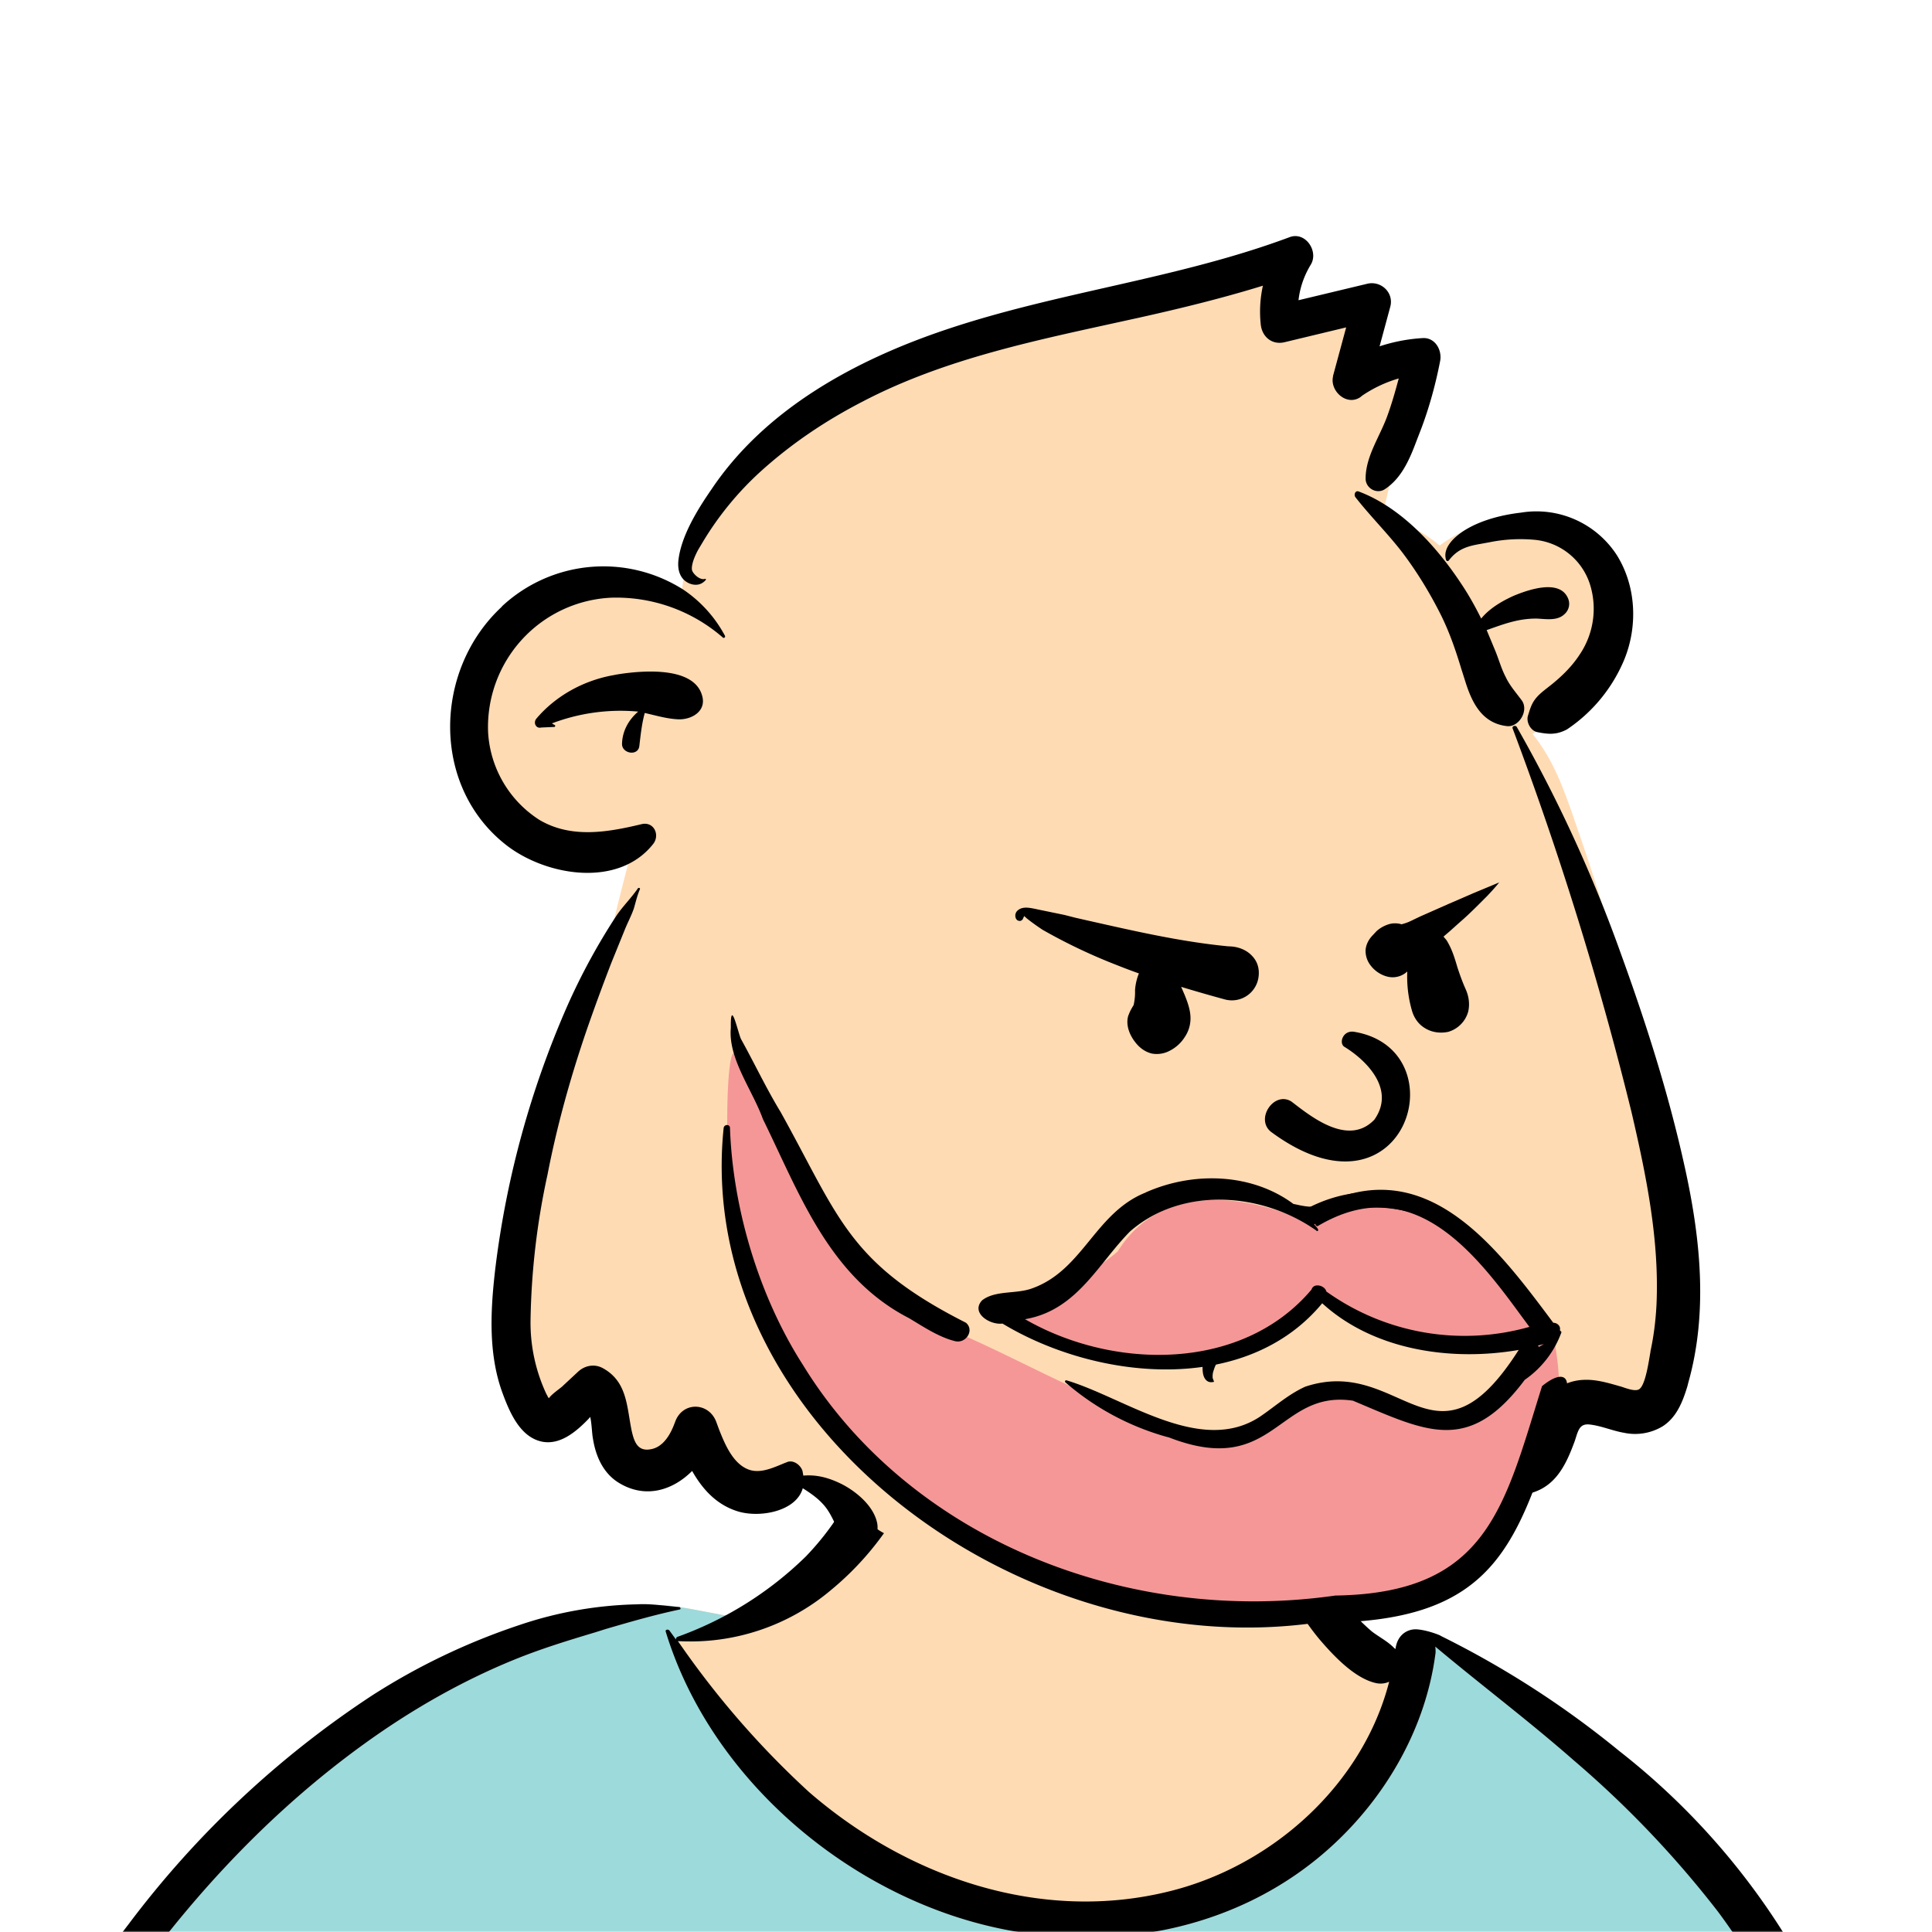
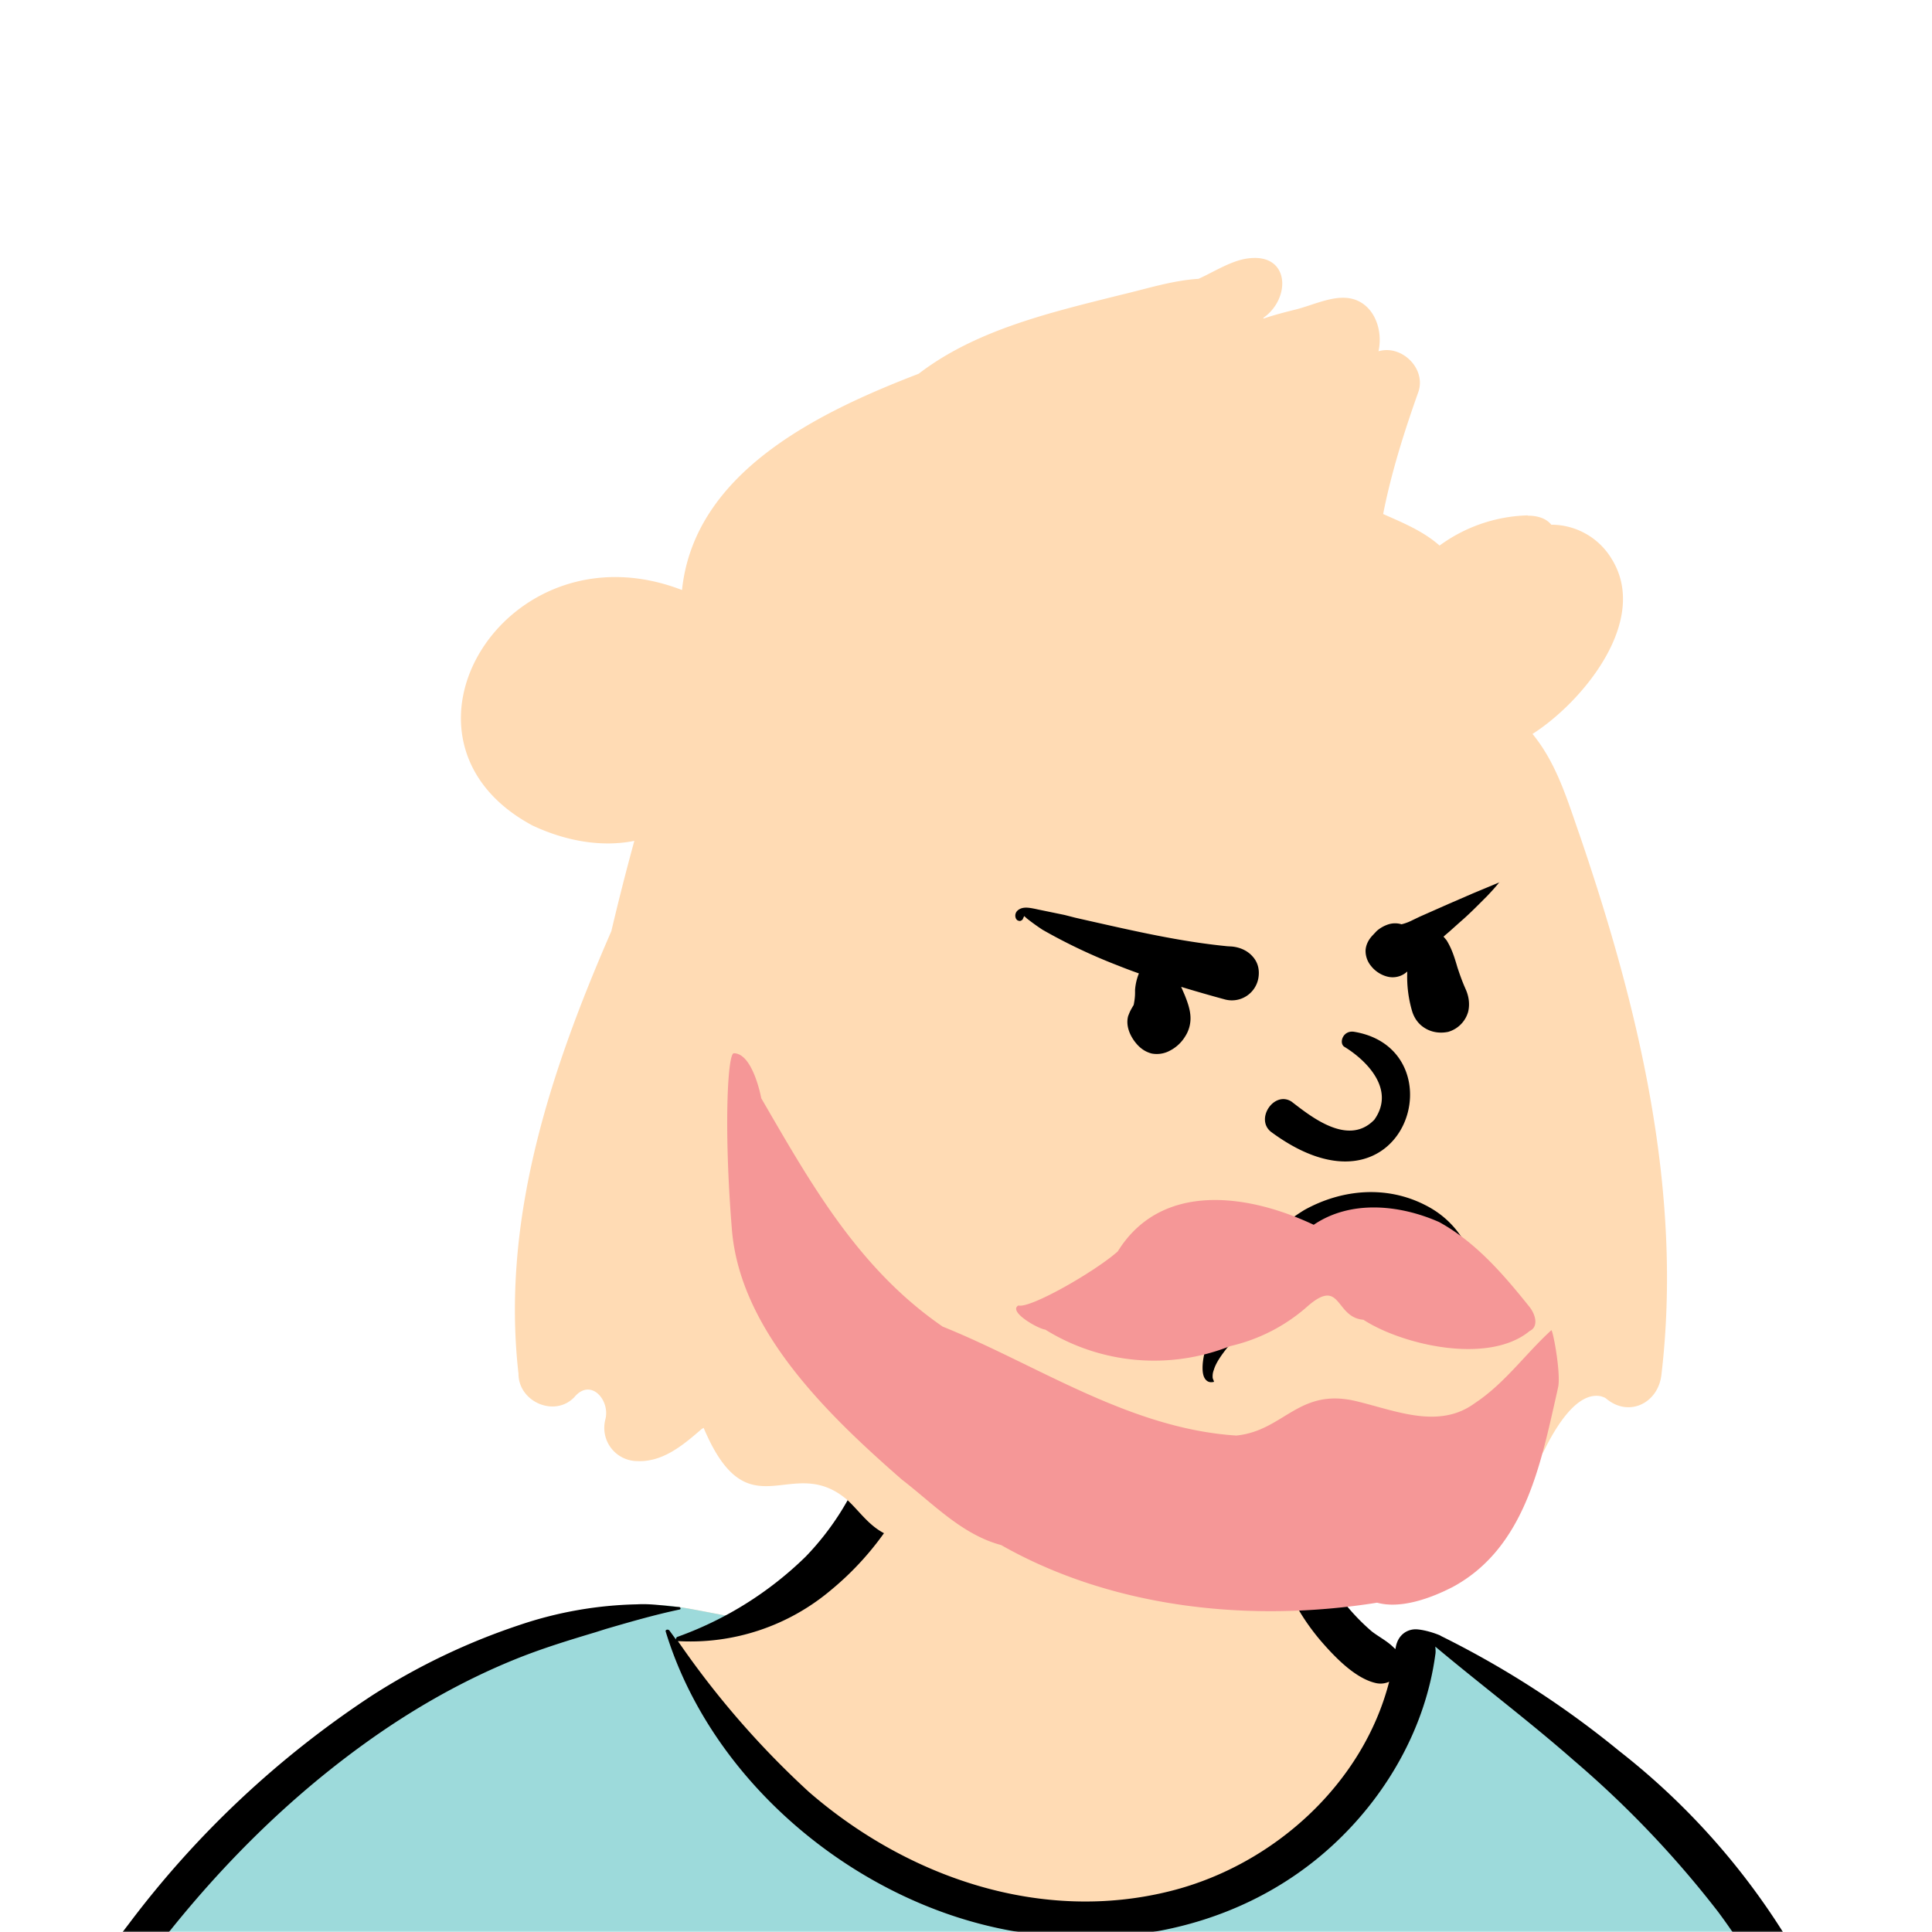
<svg xmlns="http://www.w3.org/2000/svg" viewBox="0 0 704 704" fill="none" shape-rendering="auto">
  <mask id="viewboxMask">
    <rect width="704" height="704" rx="0" ry="0" x="0" y="0" fill="#fff" />
  </mask>
  <g mask="url(#viewboxMask)">
    <g fill-rule="evenodd" clip-rule="evenodd">
      <path d="M705.3 1074a2351.1 2351.1 0 0 1-15.6-101c-1-7.7-2.5-16.4 2.7-22 7.3-8 14-14.8 14.8-26.2.8-10.7-2.8-22.4-5-32.8a809.4 809.4 0 0 0-17.3-64.7c-6.6-21.7-13.9-43.2-21.3-64.6-6.9-20-13.5-40.3-22.5-59.5-17-36.5-46-63.5-81.6-81.6-9-4.5-27-20.5-36.3-24-8.5-3.4-8.5 6.3-16.9 2.6-6.7-2.9-13-6.7-16.7-13.2-4-7-14.3-16.9-15.9-25-3.3-17.4.3-32.2-12-45.3a90 90 0 0 0-41.1-23.8c-33.7-9.3-78.5-2.8-98.8 28.5-9.7 14.9-13 33-26.2 45.1-11.4 10.7-8.8 18-23.6 23.4-.9.3-23.6-4.5-24.4-4.2-16.2-3.5-31.7 6.2-46.5 11.8a325.4 325.4 0 0 0-63 32.3 399.2 399.2 0 0 0-102.3 98.5 482.5 482.5 0 0 0-76.4 161c-1.7 6.4-3.5 13-1.5 19.4 1.7 5.3 5.4 9.2 9.8 12.4 6 4.3 18 7 17.7 15.7-.1 6.6-2.4 13.5-3.5 20-1.3 7.7-2.3 15.5-3.4 23.2-4.8 35.4-8.6 71-10.3 106.6a920 920 0 0 0-.5 106c.1 2.3.8 4.5 2 6.2-1 .4-1.2 2.4.1 2.7l2.7.5a12 12 0 0 0 7 2.4l5.5.2c19.3 4 38.6 7.9 58.1 10.8 23.8 3.5 47.6 6.3 71.5 8.7 49.2 4.8 98 3.2 147.1.6a1877 1877 0 0 1 147.4-2c49.2 1.4 98.4 3.5 147.6 4.4 55 1 110-.5 164.8-5 7.5-.5 12.2-6.5 10.7-14-8.9-44.7-19-89.1-27-134Z" fill="#ffdbb4" />
      <path d="m201 597.5 1.2-.4c14.5-5.7 29.6-14.8 45.4-11.4.5-.2 10.8 1.9 17.9 3.2l-6.7 7L247 598c40.7 67.1 88.8 100.7 144.3 100.7 55.5 0 97.7-33.6 126.4-100.7l4-1c.4 0 1 .2 1.5.4 9.3 3.6 27.4 19.6 36.3 24.1 35.6 18 64.5 45 81.6 81.6 8.7 18.6 15.2 38 21.8 57.5l.7 2c7.4 21.4 14.7 43 21.3 64.6 6.3 20.4 12 41 16.6 61.8l.7 2.9c2.2 10.4 5.8 22 5 32.8a29 29 0 0 1-3 10.7l-80.4 29 38.4 261.3c-35.1 1.5-70.3 2-105.5 1.3-49.2-.9-98.4-3-147.6-4.3-47.7-1.2-95.3-.7-143 1.7l-12 .6a946.3 946.3 0 0 1-139.5-1l-3.1-.3v-38.3l16.3-212.9-83-15.6-81.3-39.5a21.7 21.7 0 0 1-5.6-8.8c-1.9-6-.5-12 1-18l.5-1.3a492.8 492.8 0 0 1 76.4-161A399.3 399.3 0 0 1 138 629.7c19.8-13 40.9-23.9 63-32.3Z" fill="#9ddadb" />
      <path d="M232.2 584.6c5.1-.3 10.3.6 15.4 1 .4.1.6.8 0 .9-9 1.9-18 4.5-26.9 7.1l-3.8 1.2c-10 3-19.8 6-29.6 10-19.4 7.9-37.8 18.5-54.8 30.8C67.2 682.8 20 754.3-9.9 828.3a526 526 0 0 0-24.3 77c-.4 1.6-2 5.4-1 7 .7 1.3 3.6 2.1 5 2.9l4.5 2.3 25.2 12.9 2.3 1.1c38 18.6 78.4 34.4 121 35.5l.4-3.7a342 342 0 0 1 9.9-60c.3-1 1.6-.6 1.7.3 3 23.1 2 46.4 1 69.7-1.8 41-4.3 82.2-6.5 123.3-1.2 20.6-2.6 41-3.9 61.7-1.3 20.5-1.7 41.6-4.7 62-.6 4.6-6 7-10 6.6-4.4-.5-7.9-4.5-8-9 0-11.9 1.5-24 2.4-35.8l2.5-33.8c3.1-41.1 6.8-82.2 10.2-123.3a4771 4771 0 0 1 3.8-43.7C76.4 979.8 34.2 963-6.1 943.5c-.6 13.2-2 26.5-3.4 39.6-3.8 36.8-7.1 73.6-9.6 110.5a2254.2 2254.2 0 0 0-4.2 92.7l-.2 7c0 4.4-.5 8.5-4.3 11.7-3.7 3.3-8.9 3.5-12.6 0-5-4.6-4.2-10.9-4-17.1a1675.6 1675.6 0 0 1 1.8-47.2 1321 1321 0 0 1 10.5-109.5l2-14c3.5-26 7.5-52.7 15.5-77.9-3.1-1.5-6.2-3-9.3-4.7-5.5-2.7-11.2-5.4-16.6-8.4-4.2-2.5-7.9-5.8-9-10.8-1.4-5.5.6-11.5 2-16.9v-.4a502 502 0 0 1 26.6-80 523.2 523.2 0 0 1 67.8-117 353.8 353.8 0 0 1 88.7-83.3 239 239 0 0 1 53.8-25.7 142.6 142.6 0 0 1 42.8-7.5Zm90.1-66c6-6.5 18.1.2 15.2 8.8a108.2 108.2 0 0 1-34.7 52A79.4 79.4 0 0 1 247 598l1.7 2.4a321.1 321.1 0 0 0 46.1 52.6c36 31.2 84.8 48 132 36 37.1-9.4 69.8-38.8 79.4-76.2-1.3.6-3 .9-4.8.5-7.7-1.7-15.3-9.8-20.3-15.6-5.3-6.3-9.5-13-12.6-20.7-5.6-14-7.4-32.1.3-45.7 1-1.7 3-.7 3.3 1l.3 2.5c1.5 12.7 3.3 25 9.3 36.6a76 76 0 0 0 18.2 23.1c2.6 2 5.8 3.6 8.1 6l.5.4c.6-5 4.1-7.3 7.6-7.2 3.3.2 7.3 1.6 8.8 2.3l.1.1a341 341 0 0 1 65.1 42 259 259 0 0 1 88.4 129c7.5 25.3 11.8 51.4 16.3 77.4l2.8 16c4.2 23.9 8.9 48.4 18.4 70.7 2.5 5.7.6 11.1-5.5 13.4A1493 1493 0 0 1 688 953c3.7 16 6 32.5 8.7 48.5 6 34.1 13.2 68 19.4 102 3.2 17.5 6.1 35 9.3 52.3l4.7 25.2 2.4 13.6.1.7c.5 2.4 1 4.9.4 7.3-.8 2.7-2.9 4.6-4.8 6.6-1.6 1.6-3.8 1.6-5.7.7l-.7-.3c-3.4-1.6-6-3.2-7.3-7-.7-2.5-1-5.2-1.5-7.7a3535.6 3535.6 0 0 1-7.8-43.6l-1.6-9.1c-5.2-31.4-10.2-62.9-12.8-94.5-1-14-2.3-28.1-3.5-42.2l-.9-10.5c-1.1-13.3-2.5-27-2.7-40.5l-4.5 1.6L657 964c-5.5 2-12.5 6-18.4 5.2-2.9-.3-5-1.2-6.8-2.9 2 28.8 4.8 57.4 8.5 86a1965.7 1965.7 0 0 0 22 135c.6 3.2 1.4 6.4 1.9 9.6.5 3.7-.5 5.9-2.5 9-1.7 2.4-5 3.7-7.8 2-3.6-2.3-5.5-4.3-6.5-8.4-1-3.7-1.6-7.6-2.3-11.4a1654.2 1654.2 0 0 1-11.4-65.2c-7.8-52-12.7-104.4-15.2-156.8a1388 1388 0 0 1-1.4-77.8c0-13.3.5-26.6 1.4-39.9 1-13.4 3-26.5 4.8-39.8 0-.5.7-.5.7 0 .8 14.9 2.1 29.8 2.8 44.7.6 14.3.9 28.5 1.4 42.8.6 18.7 1.5 37.5 2.7 56.2a9.6 9.6 0 0 1 8.5-3.1c4.7-1 9.7-3.4 14.1-5l16.8-5.5 26.4-8.7a679 679 0 0 1-18-80.8l-2-12.3c-4-24.2-8.5-48.5-15.8-72a229.8 229.8 0 0 0-34.8-68.2 370.2 370.2 0 0 0-52.7-55.3C557 627 539.7 614 523 600c.1.9.2 2 0 3-3.5 25.9-17 50-35.8 67.9-37.7 36-93.6 43.4-142 26.5-46.7-16.3-88-55-102.6-102.8-.3-.8.8-1 1.3-.5l2.4 3.3c0-.4.2-.9.7-1a129 129 0 0 0 46.6-29.2 100.2 100.2 0 0 0 21.3-33.3l.4-1c1.7-5 3.2-10.2 7-14.2Z" fill="#000" />
    </g>
    <g transform="matrix(.998 0 0 1 156 62)">
      <g fill-rule="evenodd" clip-rule="evenodd">
        <path d="M403.3 205.4c18.2-11.6 42.9-41.3 28.8-63.8a25.7 25.7 0 0 0-22-12.4c-2-2.5-5.4-3.3-8.6-3.3v-.1a57 57 0 0 0-32.2 11c-6-5.3-13.4-8.3-20.6-11.5 3-15.2 7.7-30 12.9-44.6 2.8-8.4-6.1-17.2-14.6-14.7 2-9-2.7-19.6-13-19.5-5.6 0-12 3-17.3 4.3-4 1-7.9 2-11.7 3.3v-.3c10-7 9.7-23.3-5.1-21.7-6.3.6-12.8 4.9-18.6 7.5-9.6.6-18.8 3.6-28.2 5.8-25.6 6.4-53 12.7-74 28.8-36.5 14-81.9 35.8-86.4 78.8-64.3-24.8-112.9 54.6-54.6 85.8 11.5 5.4 24.7 8.1 37.2 5.6-3 10.9-5.8 21.9-8.4 32.9C44.6 328.4 26.6 382.5 33 438.6c0 10.2 13.2 16 20.4 8.5 6-7.2 13.2 1.2 11.3 8.2a12.1 12.1 0 0 0 11.5 15.1c9.5.5 17-5.9 23.7-11.7l.7-.4c16.5 39 32 8.7 52.5 26.3 4.7 4.4 8 9.6 14.2 12.5 14.3 7.2 25.6-5.7 39.3-7.2 12.7-1 25.2 3.4 37.3 6.4 14.2 3.4 28.5 5.2 43 3.6 18.7-2 55.8-10.5 66.8-17.4 13.5 9 27.3-1.7 34.7-14 5.2 5 15 5.7 19.1-2 4.2-8.5 12-21.6 20.8-19.7.8.3 1.3.4 1.8.8 8.3 7 19 1.7 20.2-8.6 7.9-66.6-8.2-133.3-29.6-196-4.6-13-8.5-26.7-17.5-37.6Z" fill="#ffdbb4" />
-         <path d="M396 203.5c-.4-.9 1-1.4 1.5-.6a518.7 518.7 0 0 1 38 82.6c9.2 25.3 17.4 51 23.2 77.2l.4 1.8c5.5 25.3 8.2 52 1 77.4l-.3 1.2c-1.7 5.6-3.9 11.3-9 14.6a19.5 19.5 0 0 1-14.1 2.4c-4.2-.7-8.2-2.5-12.4-3-3.1-.4-4 1.1-4.9 3.7l-.7 2.2c-3.3 9-7.3 17.6-18 19.5-5.8 1-12 0-17-3l-.2.5-.2 1c-1 3.9-2.4 7.8-5.2 10.9a15.6 15.6 0 0 1-15 4.6c-2.5-.5-4.9-1.7-7.3-2.6a7.3 7.3 0 0 1-8.4 5.5c-2-.4-3.6-1.4-4.7-2.5a56.2 56.2 0 0 1-20.3 8.4c-9.7 2.5-20 3.5-30.1 3.2a98.6 98.6 0 0 1-30.2-5.7l-1.5-.6c-8.3-3-17-6.9-23.7-12.6-1.3-.6-.5-3 1-2.5 9.2 3 17.7 6.4 27.2 7.8 9 1.3 18 1.5 27.2 1 9.2-.6 18.1-2.4 27-5.2 7.6-2.4 15.1-6.8 23.2-7.4l1.4-1.7c7-6.8 14.2-3.4 22.1-.9.3 0 .3.2.3.4l.1-.2h.1c-.4.4.3-1 .4-1.3 1-2.5 1.3-5.2 2-7.7 1.9-6 5.3-11.5 11.9-13 3.2-.7 7.6.4 9.1 3.8 1.3 2.7 3.3 4.1 6.4 4 3.3 0 4.5-2 5.6-4.8 1.8-4.6 2.8-9.5 5.9-13.6 3.4-4.6 8.5-7.3 14.2-7.5 4.4-.2 8.8 1.1 13 2.3l.4.1c1.9.6 5.3 2 6.8 1 2.3-1.5 3.5-10.3 4.1-13.6v-.2c1.2-5.5 1.9-11.2 2.2-16.9 1.1-23.8-3.8-47.5-9.2-70.6A1233.6 1233.6 0 0 0 396 203.5ZM76.6 261.7c.3-.4 1 0 .7.4-1 2.3-1.5 4.7-2.2 7-.9 2.6-2.3 5.2-3.3 7.7l-5 12.3c-3.2 8.3-6.3 16.7-9.2 25.1-5.8 17-10.6 34.3-14 51.8a266.6 266.6 0 0 0-6.2 53 61.2 61.2 0 0 0 5.8 27l.4.7.1.3.4.5c1-1.5 3.9-3.4 5-4.4l.2-.2 5.6-5.2c2.5-2.2 6-2.8 9-1.1 9 5 8.6 14.3 10.5 23.1l.1.4c.9 3.7 2.3 6.8 6.7 6 4.6-.7 7.3-5.4 8.8-9.5l.2-.5c2.7-7.5 12.3-7.2 15 0l1 2.7c2.2 5.6 5.1 12.4 10.6 14.6 4.7 1.9 10-1 14.2-2.6 2.3-1 5 1 5.7 3.2l.3 1.7c4.5-.4 8.7.6 13 2.6 5.7 2.6 12.8 8.3 14 14.9 1.2 7.7-7.8 11.4-12.4 5.2-3-4-4-8.7-7.5-12.4-2-2.2-4.6-4-7.3-5.7-2.4 8.5-15.8 10.9-23.8 8.4-7.7-2.4-12.8-8-16.6-14.7-7 7-17 10.3-26.8 4.3-5.7-3.5-8.4-9.7-9.4-16-.4-2-.4-5.1-1-8l-.5.6c-4.8 5-10.4 9.5-16.7 8.5-8.3-1.4-12.2-10.7-14.8-17.7-5.4-14.6-4.4-30.8-2.6-46a339.8 339.8 0 0 1 26.2-95.1 231.4 231.4 0 0 1 18-33c2.4-3.5 5.4-6.4 7.8-9.9ZM26.9 159a54.4 54.4 0 0 1 66.5-6 47 47 0 0 1 15 16.7c.2.5-.4 1-.8.6a59.3 59.3 0 0 0-40.9-14.5 47.2 47.2 0 0 0-44.8 49 40.6 40.6 0 0 0 18.8 32c11.6 6.8 24.8 4.5 37.3 1.5 4.5-1 6.7 4 4.2 7.2-12.6 16-38.6 11.8-53.2.8C1 225 1.8 182.2 27 159ZM67.8 184l1-.2c9.1-1.5 28.5-3.2 31.3 7.9 1.5 5.6-4.1 8.7-9 8.4-4-.2-8-1.4-12-2.3-1.1 4-1.5 8-2 12.2-.6 3.6-6.3 2.6-6.3-.9.1-4.7 2.4-8.8 5.9-11.8a70.5 70.5 0 0 0-31.5 4.3l1 .6c.4.1.2.8-.3.7l-4.6.2c-1.9.5-3-1.7-1.8-3.2 7.1-8.4 17.4-14 28.3-15.9ZM399 124.8a35 35 0 0 1 35.1 15.6c7 11.3 7.6 25.7 2.7 37.8a56.9 56.9 0 0 1-21 25.6c-3.8 2-6.7 1.8-10.7 1-2.5-.4-4.3-3.7-3.5-6.1l.6-1.9c.7-2 1.3-3.4 3.1-5.3 1.6-1.6 3.6-3 5.3-4.4 3.8-3.1 7.3-6.6 10-10.8a29.7 29.7 0 0 0 3.7-25.1 23.5 23.5 0 0 0-20.3-16.5 57 57 0 0 0-16.5.9l-3.3.6c-4.6.8-8.3 1.8-11.5 6-.3.4-.8.3-1-.1-1.5-4.6 3.3-8.7 6.8-10.9 6-3.7 13.6-5.6 20.5-6.4Zm-60.4-5.6c-.7-.9-.1-2.6 1.2-2.1 15.5 5.8 28.5 20.1 37.4 33.6 2.7 4 5.1 8.3 7.3 12.7 3.1-3.8 7.8-6.5 12.1-8.4l.5-.2c5-2 15.9-5.7 19 1a5 5 0 0 1-1.2 6c-2.7 2.6-7 1.7-10.3 1.6-6.8 0-12.1 2.1-18.1 4.2l3 7.2c1.4 3.3 2.3 6.8 4 10 1.4 3 3.8 5.7 5.8 8.4 2.7 3.7-1 9.8-5.3 9.4-9.2-1-12.9-8.5-15.4-16.6l-1.4-4.4c-2-6.6-4.2-13-7.3-19.3-4-8-8.8-15.9-14.2-23-5.4-7-11.7-13.2-17.1-20.1Zm-24-94.8c5.8-2.1 10.6 5.2 7.7 10-2.5 4.1-4 8.5-4.5 13l25.1-6c5-1.2 9.8 3.2 8.4 8.4l-3.9 14.4a62 62 0 0 1 15.7-3c4.6-.3 7.2 4.4 6.4 8.4-1.6 8.2-3.8 16.3-6.7 24.1l-2.2 5.7c-2.5 6.6-5.5 13.2-11.5 17-3 1.7-6.8-.6-6.8-4 0-8 5-15 7.8-22.5 1.7-4.6 3-9.2 4.3-14a47.3 47.3 0 0 0-13.4 6.3l-.6.5c-5 3.4-11.2-2.2-10-7.5V75l4.8-17.7-22.5 5.4c-4.7 1.1-8.3-2.1-8.7-6.6-.5-4.8-.2-9.5.8-14-14.9 4.6-30.1 8.3-45.4 11.7l-2.3.5c-33.5 7.4-67.7 14-98.4 30-13.6 7-26 15.3-37.4 25.6a114 114 0 0 0-21 25.6l-1.5 2.5c-.7 1.2-1.3 2.5-1.8 3.8l-.2.6c-.3 1-.7 2.5-.4 3.5.5 1.4 3 3.7 4.8 3 .2 0 .3.3.2.4-1.6 1.9-3.8 2.2-6 1.3-3.5-1.5-4.4-5-4-8.5 1-8.8 7-18.5 12-25.7C123.1 87 156 69.2 189.1 58.1c41.1-13.8 84.7-18.5 125.5-33.7Z" fill="#000" />
      </g>
    </g>
    <g transform="translate(315 248)">
      <path fill-rule="evenodd" clip-rule="evenodd" d="M195.6 205.7a29.7 29.7 0 0 0-26.6.3 73.6 73.6 0 0 0-25.3 21.7c-2.7 3.3-5.2 6.8-7.8 10.3l-3.1 4.4-.7.8c-1.7 2.2-4 5.2-4.8 8-.4 1-.5 2-.4 3l.5 1.3c-1.4.4-2.3 0-2.9-.6-1-1-1.3-2.6-1.3-4.5 0-6.5 4.2-16 6-20l.4-1a75.8 75.8 0 0 1 30.7-36.5c13.7-7.6 29.9-9 44-1.8 15.7 7.9 20 23.6 21.7 39.7a8 8 0 0 1-2.5 6.5c-2 2-4.7 3.2-7.2 3.2a9.9 9.9 0 0 1-9.8-9.8v-1.5a37 37 0 0 0-2.5-14.8 18.1 18.1 0 0 0-8.4-8.7Zm-20.8-72.3c7.6 4.6 19 15.3 11 26.6-9.6 10-23.4-1.4-30.2-6.6-6.3-4-13.3 6.3-7.5 11 49 36.3 69-29.8 30.5-36.4-4.2-.8-5.8 4-3.8 5.4Zm-63.6 1.5a10 10 0 0 1-6.5 1c-2-.5-3.9-1.6-5.6-3.6-2.3-2.7-4-6.5-3-10.1l.4-1c.4-1 1-2 1.6-3 .4-2 .5-3.3.5-4.5v-1a20.3 20.3 0 0 1 1.4-6 195 195 0 0 1-7.7-2.9 202.2 202.2 0 0 1-27.4-13 84 84 0 0 1-5.7-4.1l-1-.9-.6 1.3c-.6.5-1 .6-1.4.4-.4 0-.8-.4-1-.8a2.5 2.5 0 0 1 .7-3c1.8-1.5 4.3-.9 6.4-.5l.9.2 9.7 2 3.9 1 4.4 1c16.9 3.8 33.7 7.7 51 9.4l1.7.1c3.1.3 5.8 1.6 7.6 3.7 1.7 1.9 2.5 4.4 2.1 7.4a9.8 9.8 0 0 1-12.2 8.2 542 542 0 0 1-16-4.6l1.3 3c1 2.5 2 5.2 2.1 8 .1 2.5-.6 5-1.9 7a14 14 0 0 1-5.7 5.3Zm120.2-61.5c-1.4 1.8-2.9 3.4-4.4 5-3.2 3.2-6.5 6.6-10 9.6l-3.8 3.4-1.4 1.2-.8.7.6.7.5.6c2 3.2 3 6.6 4 10 .8 2.4 1.6 4.7 2.6 7l.3.7c1.3 2.8 1.6 5.7 1 8.3a10.6 10.6 0 0 1-7.3 7.4c-2.9.6-5.8.2-8.2-1.2-2.3-1.3-4-3.4-4.9-6.2a44.4 44.4 0 0 1-1.8-14.6 7.8 7.8 0 0 1-7.5 1.8c-2.2-.6-4.3-2-5.7-3.8a8.6 8.6 0 0 1-2-5.7c.1-1.8.9-3.7 2.5-5.4l1.5-1.6c1.2-1.1 2.8-2 4.4-2.5a8 8 0 0 1 4.7 0c2-.5 3.2-1.1 4.4-1.7l2.3-1.1 10.4-4.6 9-3.9 9.6-4Z" fill="#000" />
    </g>
    <g transform="translate(279 400)">
      <g fill-rule="evenodd" clip-rule="evenodd">
        <path d="M-11.6-16.2c7 0 10 16.4 10 16.4 18 31 35.3 62 66.1 83.2 34.3 13.8 68 37.2 107 39.7 17.7-1.8 22.8-18 44.6-12.3 13.9 3.4 29.4 10 42.3.5 10.8-7.1 18.4-17.9 27.8-26.5.4-1.6 3.6 15 2.6 20.5l-.7 3.2c-5.8 25.5-11.7 55.6-37.6 69.7-7.9 4.1-19 8.2-27.7 5.8-46.3 7.4-96.5 2-137-21-14.3-3.8-24.9-15.2-36.1-23.8-27.5-24-59-54.6-62-91.1-3-36.6-1.6-64.3.7-64.3ZM128.3 56c15.7-25.3 47-21.2 71.4-9.7 13.4-9.1 31.2-7.4 45.7-1 13.5 7.4 23.7 19.4 33 31 2.3 3 3.2 7.2 0 8.7-15 12.4-46.4 5.1-60.6-4.1-10.3-.8-8-15.4-20-5.2a64 64 0 0 1-28.5 14.8 75.2 75.2 0 0 1-67.4-6c-2.7-.3-13.7-6.6-9.8-8.8 4.3 1.2 28-12.4 36.2-19.7Z" fill="#f59797" />
-         <path d="M-15.3 11c.2-1.4 2.3-1.4 2.3 0 1 29.2 10.5 61.3 26.6 86.4 38.8 63.2 117.8 94.9 194 84 55.5-.8 61.5-32.3 75.3-76.3 7.2-5.9 10.7-3.7 8.5 3.2-17.2 53-23 83.5-90.8 83-108.9 15.5-227-73.5-215.9-180.4Zm153.8 23.5c17.8-7.9 39-6.8 53.8 4.2l1 .2c2.6.6 5 1 8 .8C240.6 19 266.8 55 287 82c1.5 0 2.8 1.3 2.4 2.7l.6.7a36 36 0 0 1-13.4 17.4c-20.5 27.4-35.9 18.8-62.6 7.6-27.5-4.1-28.6 28.3-67 13.4l-1.5-.4a95.6 95.6 0 0 1-36.3-19.7c-.3-.3 0-.9.5-.7 21.3 6.4 48.7 27.4 70.3 13.3 5.5-3.7 10.4-8.2 16.6-11 35-11.7 47.2 34.6 77.8-13.4-24.9 4.3-53 0-71.6-17-27.8 33.6-82 28.2-116.5 7.4-4.7.6-11.7-4-7.4-8.5 4.8-3.7 12.3-2.2 18.1-4.3 18.7-6.6 23-27.7 41.6-35Zm62.3 14c-19.7-14-49.1-16.3-68 .2-11.7 11.8-19.4 28.8-38.3 32 32.5 18.7 79.3 19 104.4-10.8.8-2.6 4.9-1.5 5.4.7a86.6 86.6 0 0 0 74 12.9l-3.4-4.6c-17.5-24-40.1-52-73.6-32.2-.8.4-1-.6-1.2-1.1l-.4.3c.3.6 2.8 2.7 1 2.7Zm80.6 41.8.4.5a54 54 0 0 1 1.7-1h-.1l-2 .5ZM-12.7-25.4v-1c0-9.6 2.6 2.6 3.7 5 5 9 9.2 18 14.5 26.7C26.8 43.6 30.1 60.3 73 82c3.2 2.8-.1 7.7-4 6.7-6-1.5-11.6-5.3-16.8-8.4C23 65.3 12.2 34.6-1 7.8c-3.8-10.6-12.7-22-11.7-33.2Z" fill="#000" />
      </g>
    </g>
    <g transform="translate(179 343)" />
    <g transform="translate(203 303)" />
  </g>
</svg>